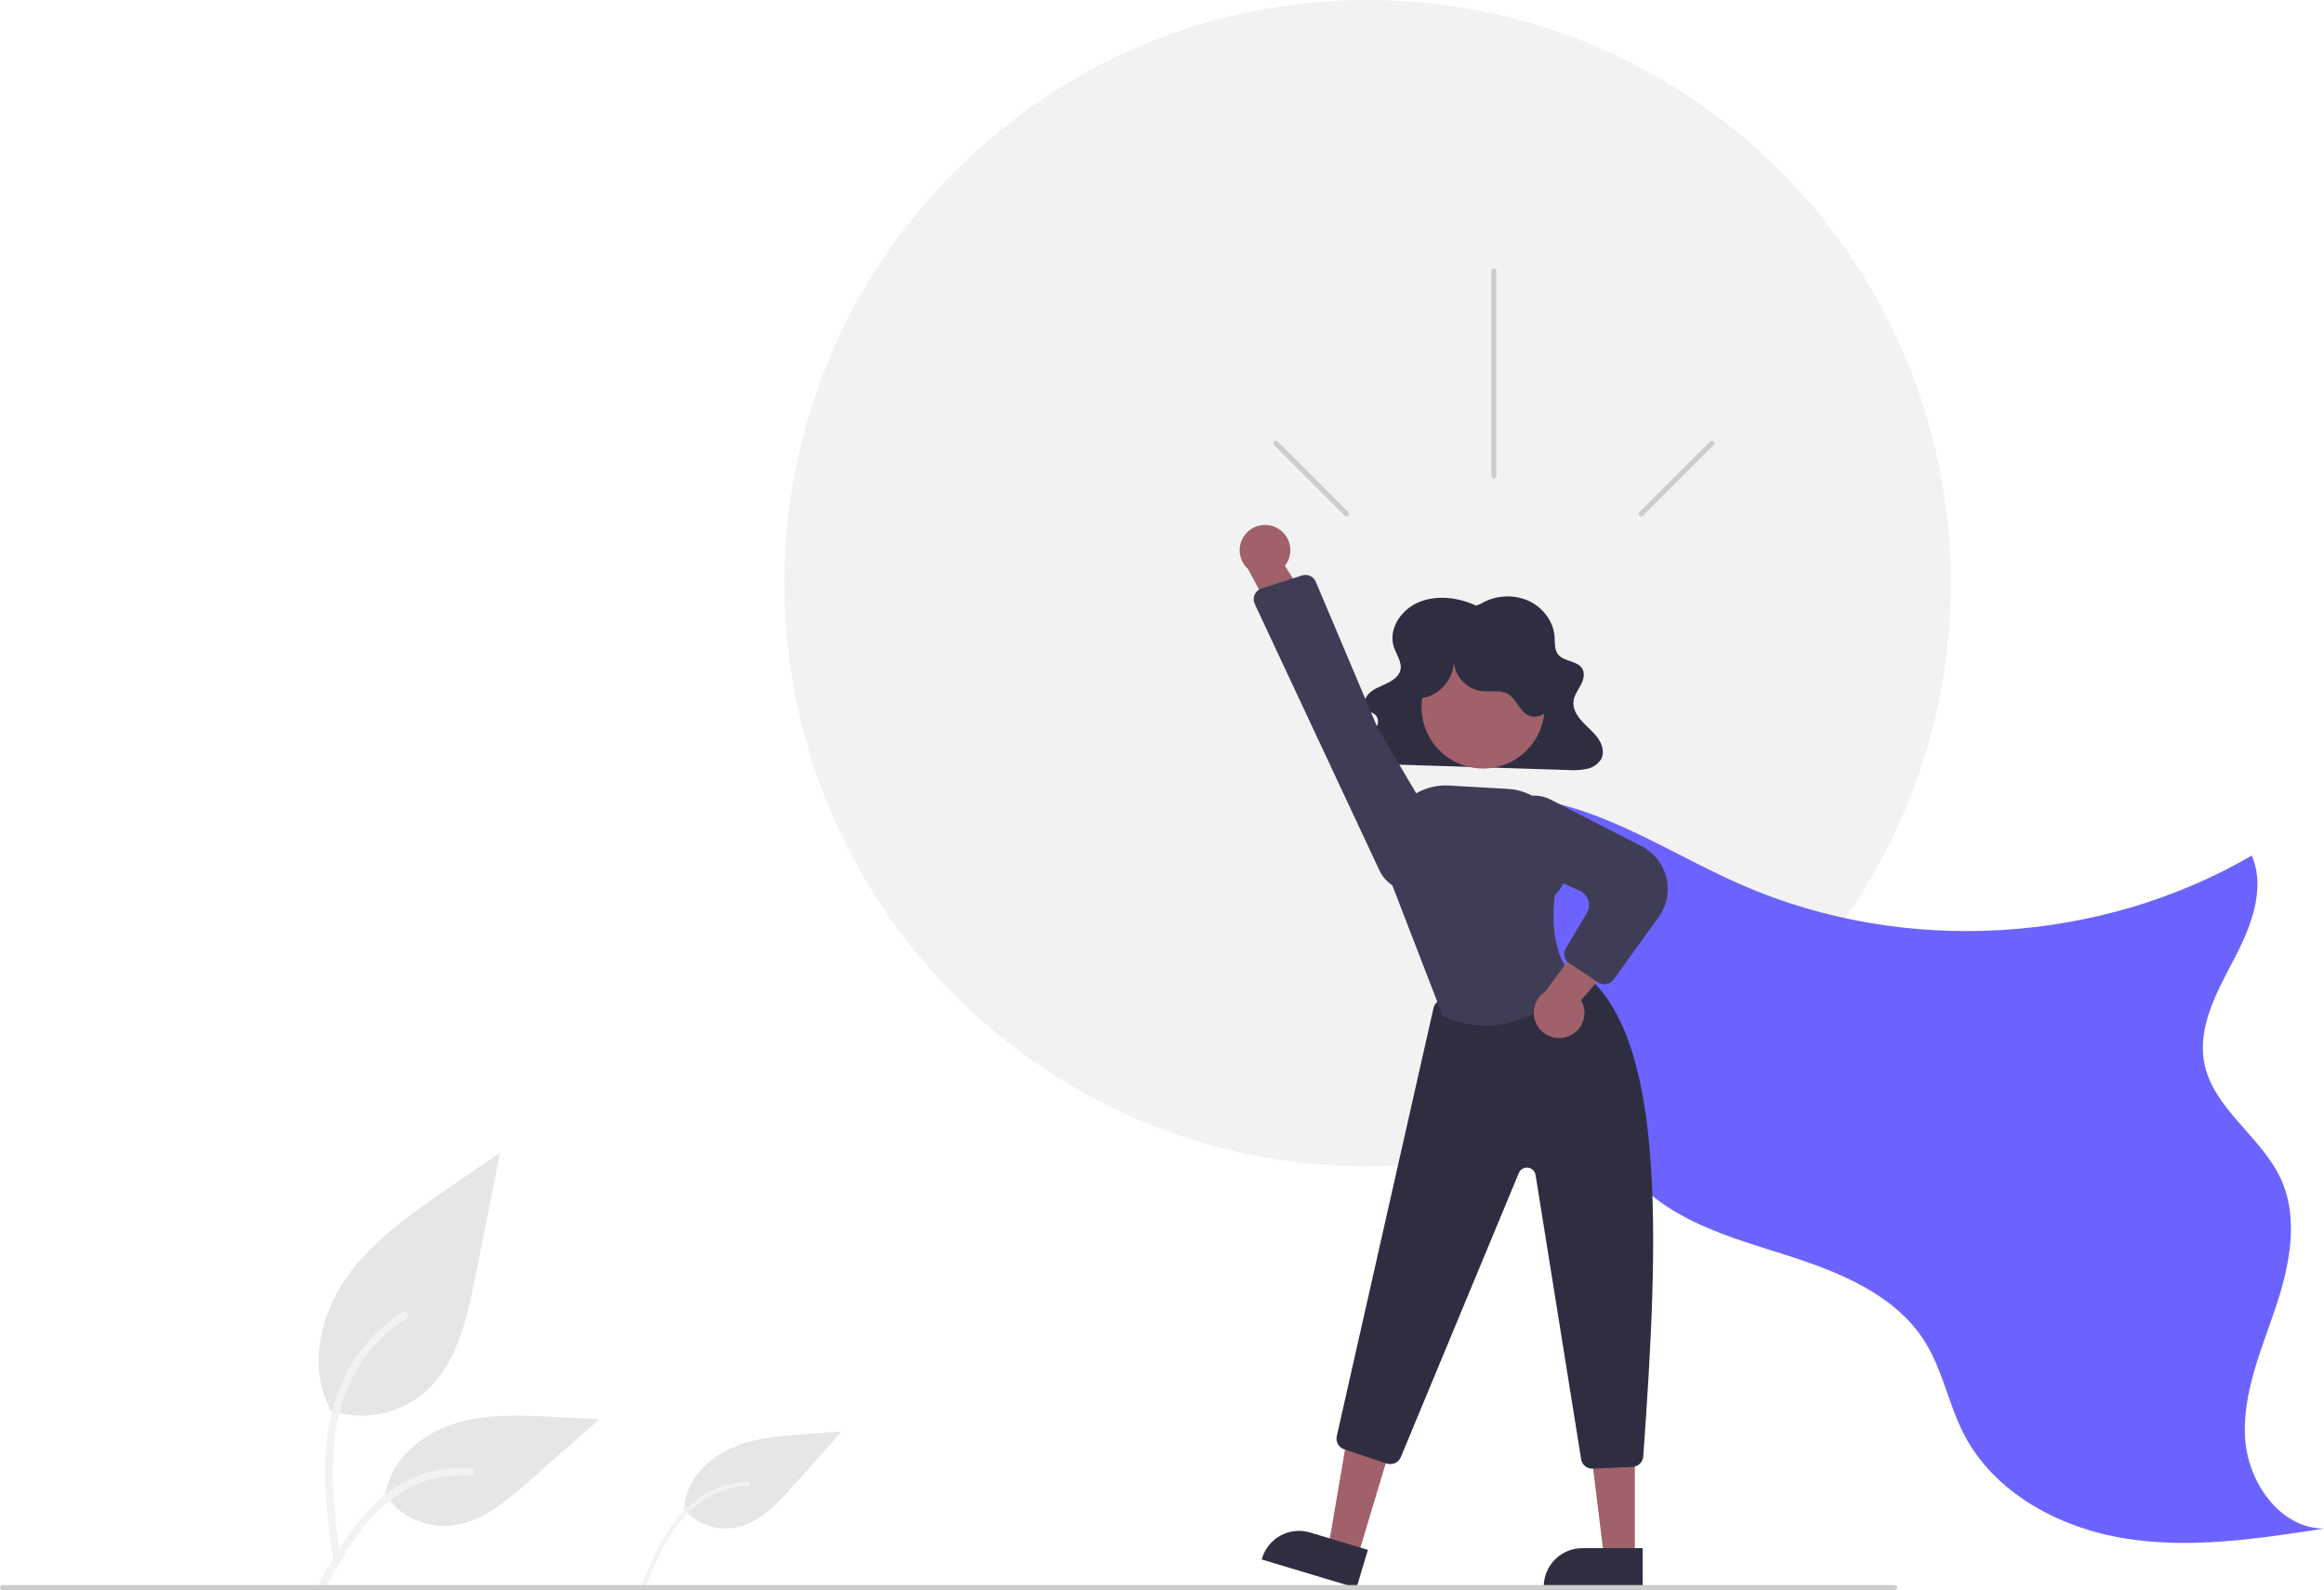
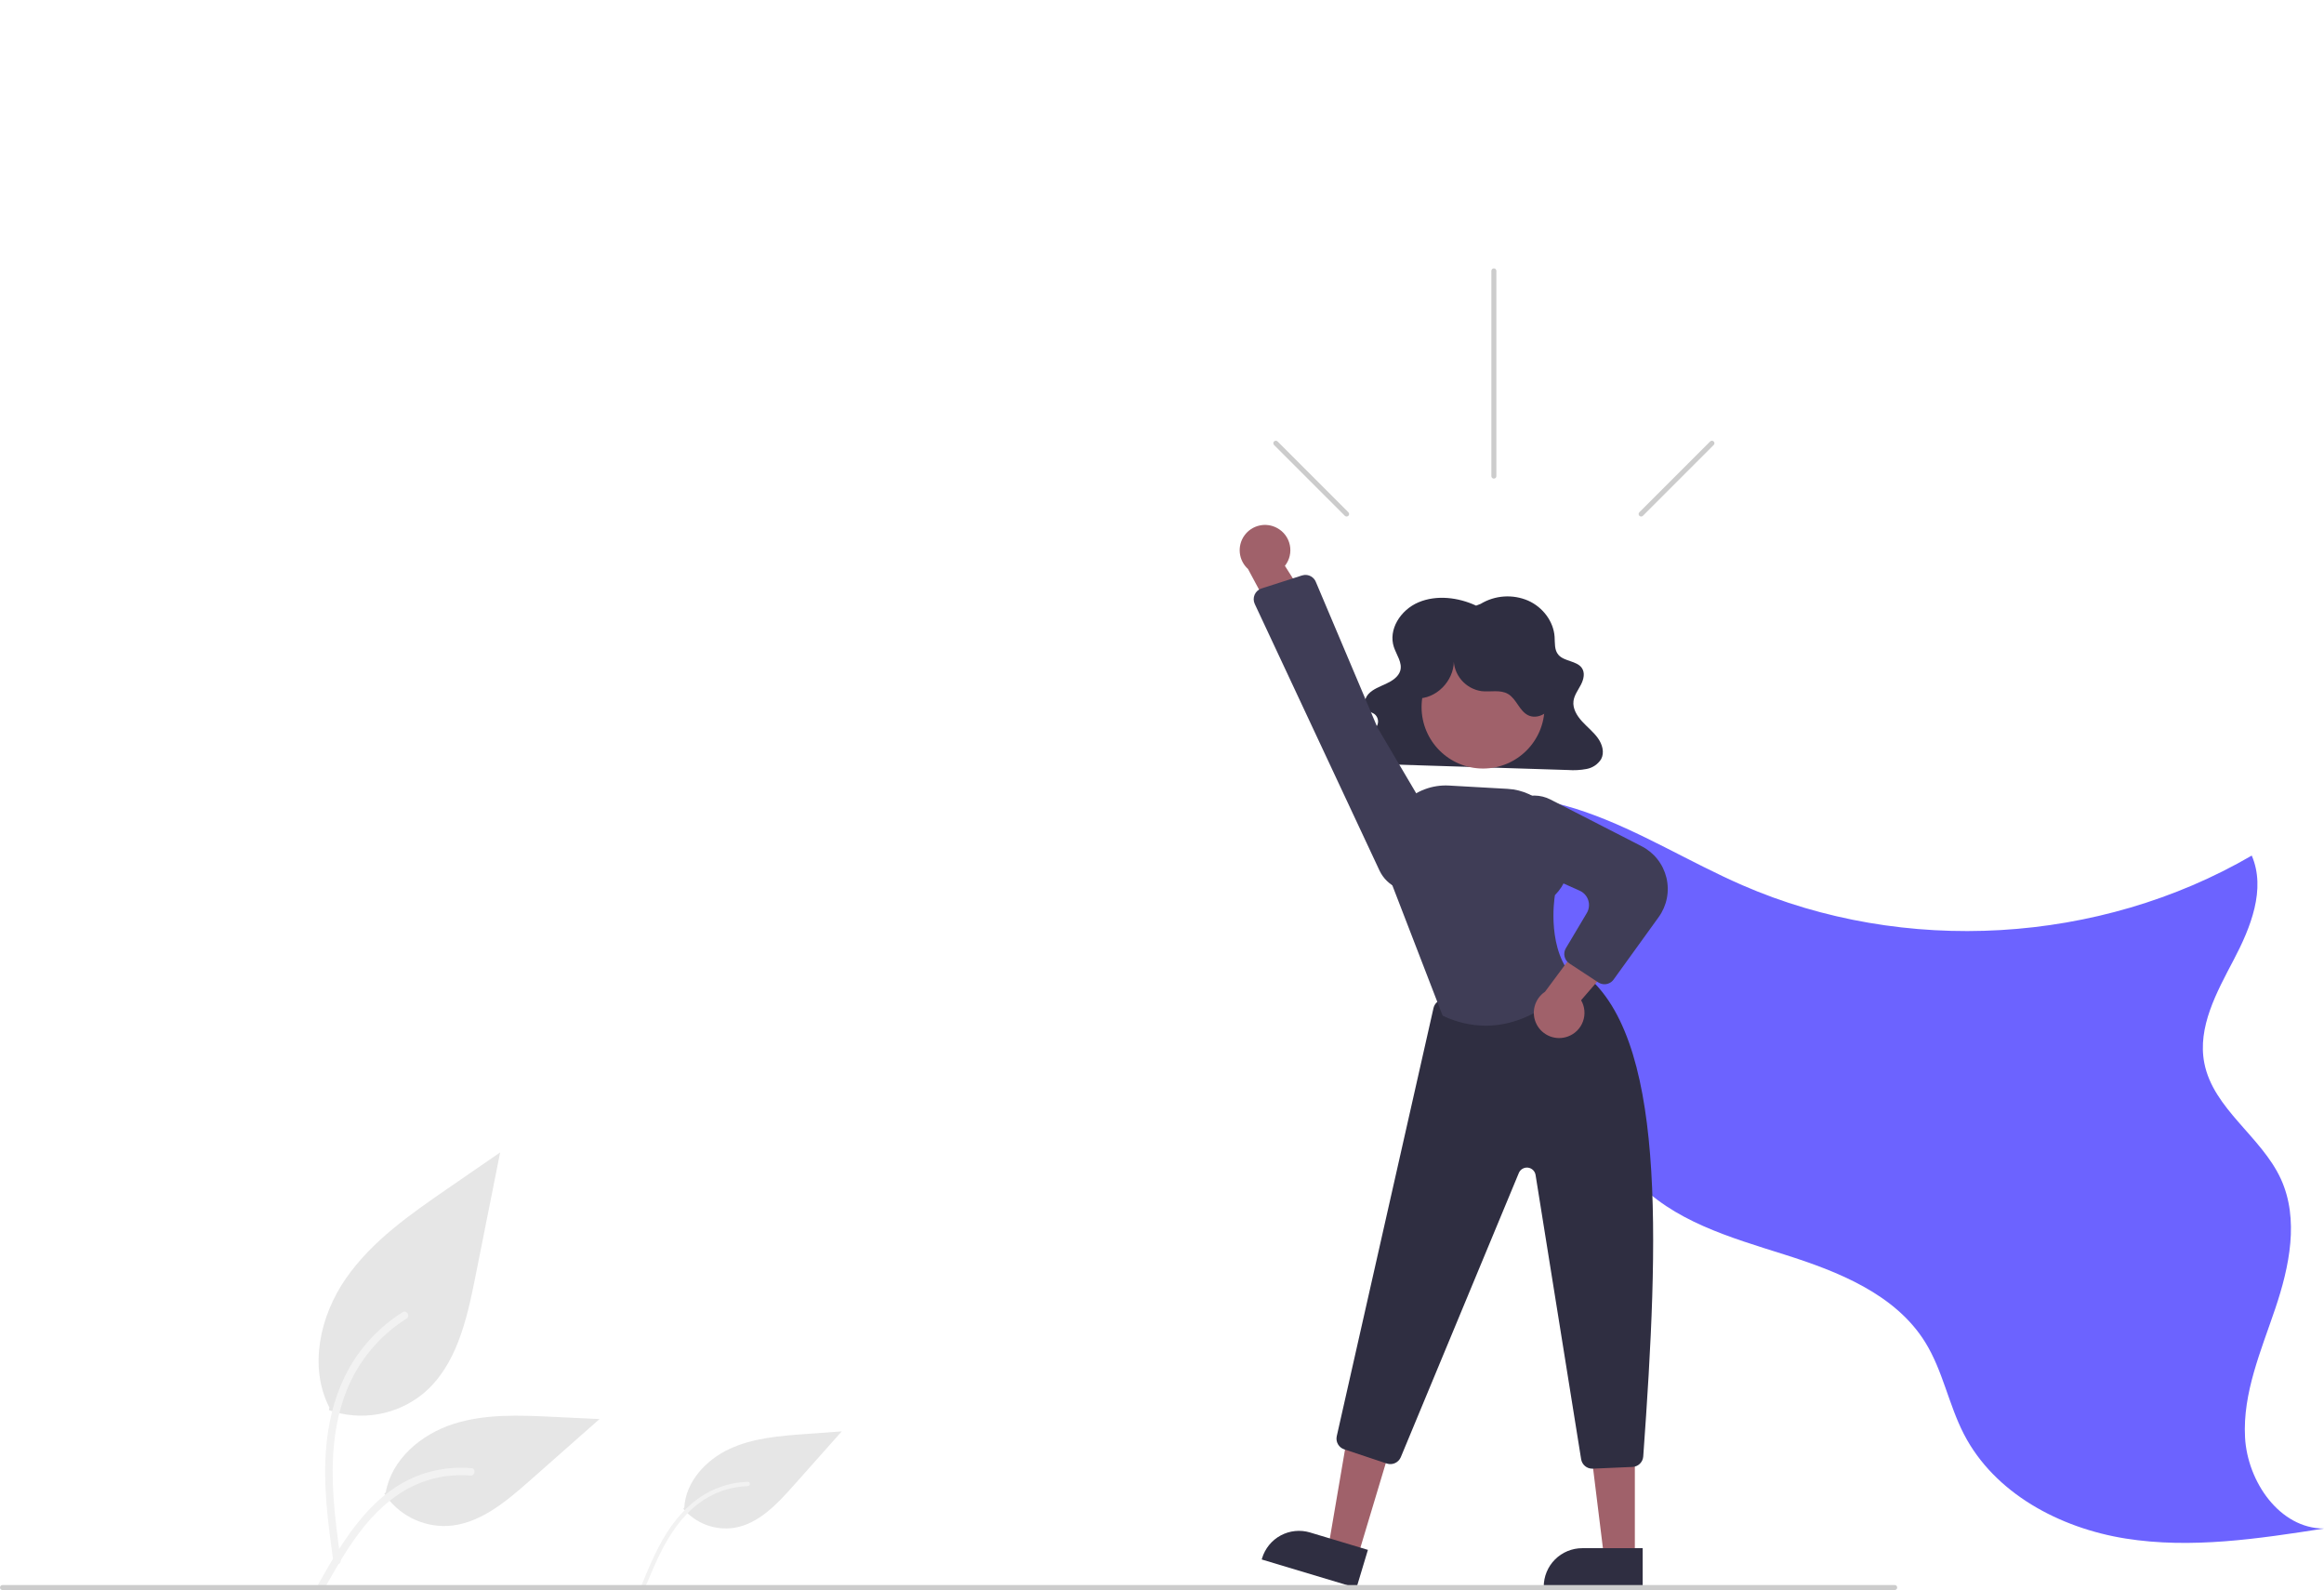
<svg xmlns="http://www.w3.org/2000/svg" width="269" height="184" viewBox="0 0 269 184" fill="none">
-   <path d="M158.298 134.985C195.578 134.985 225.8 104.767 225.8 67.492C225.8 30.217 195.578 0 158.298 0C121.018 0 90.797 30.217 90.797 67.492C90.797 104.767 121.018 134.985 158.298 134.985Z" fill="#F2F2F2" />
  <path d="M38.071 163.182C39.904 163.827 41.873 163.988 43.787 163.651C45.701 163.314 47.496 162.49 48.999 161.257C52.826 158.045 54.026 152.753 55.003 147.853L57.891 133.359L51.844 137.522C47.496 140.516 43.05 143.606 40.039 147.942C37.028 152.278 35.714 158.198 38.133 162.89" fill="#E6E6E6" />
-   <path d="M38.588 180.73C37.976 176.273 37.346 171.758 37.776 167.253C38.157 163.252 39.378 159.345 41.863 156.14C43.182 154.443 44.788 152.988 46.607 151.842C47.081 151.543 47.518 152.295 47.045 152.593C43.898 154.582 41.463 157.519 40.093 160.981C38.579 164.83 38.336 169.026 38.597 173.116C38.755 175.589 39.089 178.045 39.426 180.499C39.452 180.61 39.436 180.727 39.379 180.826C39.323 180.925 39.231 180.999 39.122 181.033C39.011 181.063 38.893 181.048 38.792 180.991C38.693 180.935 38.619 180.841 38.588 180.73Z" fill="#F2F2F2" />
+   <path d="M38.588 180.73C37.976 176.273 37.346 171.758 37.776 167.253C38.157 163.252 39.378 159.345 41.863 156.14C43.182 154.443 44.788 152.988 46.607 151.842C47.081 151.543 47.518 152.295 47.045 152.593C43.898 154.582 41.463 157.519 40.093 160.981C38.579 164.83 38.336 169.026 38.597 173.116C38.755 175.589 39.089 178.045 39.426 180.499C39.452 180.61 39.436 180.727 39.379 180.826C39.323 180.925 39.231 180.999 39.122 181.033C39.011 181.063 38.893 181.048 38.792 180.991Z" fill="#F2F2F2" />
  <path d="M79.089 174.591C79.805 175.436 80.726 176.083 81.764 176.469C82.802 176.855 83.923 176.967 85.017 176.794C87.825 176.318 89.941 174.062 91.833 171.934L97.432 165.641L93.259 165.945C90.257 166.163 87.181 166.401 84.45 167.665C81.72 168.929 79.367 171.461 79.204 174.465" fill="#E6E6E6" />
  <path d="M74.284 183.367C75.268 181 76.26 178.599 77.77 176.507C79.111 174.65 80.838 173.08 82.984 172.221C84.122 171.767 85.33 171.515 86.555 171.475C86.875 171.465 86.873 171.96 86.554 171.971C84.433 172.042 82.39 172.784 80.718 174.091C78.864 175.547 77.534 177.541 76.484 179.626C75.849 180.888 75.305 182.192 74.763 183.495C74.744 183.558 74.702 183.61 74.646 183.643C74.59 183.675 74.523 183.685 74.46 183.671C74.396 183.653 74.342 183.612 74.31 183.555C74.277 183.498 74.268 183.431 74.284 183.367H74.284Z" fill="#F2F2F2" />
  <path d="M44.482 172.843C45.269 174.038 46.349 175.011 47.621 175.667C48.892 176.323 50.311 176.64 51.741 176.589C55.415 176.415 58.478 173.85 61.236 171.416L69.392 164.216L63.994 163.957C60.112 163.772 56.13 163.598 52.433 164.795C48.735 165.992 45.325 168.873 44.649 172.7" fill="#E6E6E6" />
  <path d="M36.858 183.292C39.804 178.081 43.22 172.289 49.325 170.438C51.023 169.925 52.803 169.741 54.569 169.896C55.126 169.944 54.987 170.803 54.431 170.755C51.47 170.509 48.515 171.291 46.063 172.968C43.703 174.574 41.866 176.807 40.311 179.175C39.358 180.625 38.505 182.137 37.652 183.646C37.379 184.129 36.582 183.781 36.858 183.292Z" fill="#F2F2F2" />
  <path d="M164.07 94.339C169.927 91.121 177.217 91.767 183.527 93.967C189.838 96.168 195.557 99.773 201.685 102.44C220.411 110.588 242.982 109.274 260.636 99.008C262.306 102.891 260.515 107.333 258.547 111.074C256.58 114.815 254.337 118.87 255.147 123.019C256.184 128.328 261.75 131.511 264.006 136.427C266.147 141.094 264.998 146.575 263.355 151.44C261.713 156.304 259.581 161.206 259.86 166.333C260.139 171.46 263.865 176.881 269 176.885C261.39 178.068 253.629 179.251 246.024 178.039C238.418 176.827 230.852 172.805 227.321 165.962C225.556 162.541 224.875 158.609 222.848 155.336C219.395 149.763 212.769 147.142 206.517 145.167C200.264 143.192 193.574 141.289 189.172 136.43C184.977 131.8 183.649 125.351 181.427 119.513C177.684 109.74 171.183 101.264 162.715 95.115" fill="#6C63FF" />
  <path d="M170.857 70.084C168.801 69.127 166.276 68.814 164.184 69.702C162.092 70.591 160.666 72.869 161.342 74.885C161.649 75.799 162.348 76.698 162.076 77.621C161.866 78.331 161.135 78.8 160.418 79.134C159.7 79.467 158.915 79.748 158.396 80.31C157.877 80.873 157.769 81.841 158.417 82.278C158.631 82.421 158.898 82.49 159.105 82.641C159.281 82.784 159.409 82.979 159.469 83.198C159.53 83.418 159.52 83.65 159.442 83.864C159.269 84.294 158.984 84.669 158.616 84.95C157.88 85.585 156.907 86.311 157.136 87.212C157.221 87.453 157.362 87.67 157.549 87.844C157.735 88.019 157.961 88.145 158.207 88.214C158.718 88.361 159.248 88.431 159.779 88.421L181.497 89.106C182.214 89.159 182.935 89.119 183.642 88.986C183.985 88.923 184.312 88.79 184.602 88.596C184.892 88.401 185.138 88.149 185.326 87.855C185.742 87.085 185.469 86.137 184.955 85.418C184.441 84.699 183.715 84.132 183.114 83.472C182.513 82.812 182.022 81.988 182.128 81.135C182.213 80.453 182.663 79.862 182.986 79.242C183.31 78.621 183.497 77.846 183.079 77.275C182.489 76.471 181.072 76.544 180.401 75.794C179.895 75.229 179.992 74.415 179.942 73.685C179.821 71.931 178.606 70.274 176.877 69.505C175.997 69.127 175.041 68.964 174.086 69.029C173.132 69.094 172.206 69.385 171.386 69.879L170.857 70.084Z" fill="#2F2E41" />
  <path d="M157.132 180.202L153.731 179.18L156.054 165.575L161.074 167.083L157.132 180.202Z" fill="#A0616A" />
  <path d="M157.009 183.759L146.042 180.464L146.083 180.326C146.252 179.765 146.529 179.243 146.899 178.79C147.269 178.336 147.725 177.96 148.24 177.683C148.756 177.406 149.321 177.232 149.903 177.174C150.486 177.115 151.074 177.171 151.635 177.339L151.635 177.339L158.334 179.352L157.009 183.759Z" fill="#2F2E41" />
  <path d="M189.231 180.316L185.679 180.316L183.99 166.618L189.232 166.619L189.231 180.316Z" fill="#A0616A" />
  <path d="M190.137 183.759L178.685 183.758V183.614C178.685 183.028 178.8 182.449 179.024 181.908C179.248 181.367 179.576 180.876 179.99 180.462C180.404 180.048 180.895 179.72 181.436 179.496C181.977 179.272 182.557 179.157 183.142 179.157H183.142L190.137 179.157L190.137 183.759Z" fill="#2F2E41" />
  <path d="M184.301 169.956C183.991 169.956 183.691 169.846 183.455 169.645C183.22 169.443 183.063 169.165 183.014 168.859L177.74 135.966C177.705 135.748 177.6 135.548 177.441 135.395C177.282 135.242 177.077 135.146 176.858 135.12C176.639 135.094 176.417 135.14 176.227 135.252C176.036 135.363 175.887 135.534 175.803 135.737L162.14 168.625C162.013 168.929 161.775 169.173 161.476 169.31C161.176 169.446 160.836 169.465 160.524 169.362L155.589 167.717C155.281 167.616 155.023 167.403 154.864 167.121C154.705 166.84 154.657 166.509 154.729 166.193L165.926 116.654C165.981 116.415 166.102 116.197 166.274 116.023C166.447 115.85 166.665 115.728 166.903 115.672L181.919 112.186C182.104 112.144 182.295 112.143 182.481 112.181C182.666 112.219 182.841 112.297 182.993 112.409C192.881 119.593 192.046 143.062 190.203 168.546C190.18 168.865 190.041 169.164 189.811 169.387C189.582 169.61 189.279 169.741 188.959 169.755L184.358 169.955C184.339 169.956 184.32 169.956 184.301 169.956Z" fill="#2F2E41" />
  <path d="M171.66 88.936C175.59 88.936 178.776 85.751 178.776 81.822C178.776 77.893 175.59 74.707 171.66 74.707C167.73 74.707 164.545 77.893 164.545 81.822C164.545 85.751 167.73 88.936 171.66 88.936Z" fill="#A0616A" />
  <path d="M171.967 118.696C170.259 118.685 168.575 118.296 167.035 117.556L166.983 117.532L166.962 117.477L160.579 100.944L160.458 98.071C160.417 97.111 160.578 96.152 160.931 95.257C161.283 94.363 161.819 93.552 162.503 92.877C163.188 92.202 164.007 91.677 164.906 91.338C165.806 90.998 166.767 90.851 167.727 90.905L174.502 91.287C176.253 91.386 177.899 92.149 179.107 93.419C180.314 94.69 180.992 96.373 181.003 98.126C181.179 98.464 182.428 101.107 179.979 103.59C179.887 104.156 179.031 110.034 182.264 113.267L182.355 113.358L182.275 113.459C182.224 113.525 178.072 118.695 171.967 118.696Z" fill="#3F3D56" />
  <path d="M181.482 119.943C181.882 119.798 182.246 119.567 182.548 119.266C182.849 118.965 183.081 118.602 183.226 118.202C183.372 117.801 183.428 117.374 183.391 116.95C183.354 116.526 183.224 116.115 183.011 115.746L189.778 107.913L184.443 107.218L178.835 114.764C178.239 115.163 177.811 115.767 177.631 116.461C177.451 117.155 177.531 117.891 177.858 118.529C178.184 119.167 178.733 119.664 179.401 119.925C180.069 120.185 180.81 120.192 181.482 119.943Z" fill="#A0616A" />
  <path d="M185.713 113.897C185.459 113.897 185.21 113.822 184.998 113.683L181.651 111.488C181.369 111.304 181.17 111.018 181.095 110.691C181.019 110.363 181.073 110.02 181.246 109.731L183.669 105.661C183.8 105.441 183.883 105.195 183.912 104.941C183.942 104.686 183.917 104.428 183.84 104.184C183.763 103.939 183.634 103.714 183.464 103.523C183.293 103.331 183.084 103.178 182.85 103.074L175.889 99.953C175.033 99.564 174.335 98.897 173.908 98.059C173.481 97.222 173.351 96.264 173.539 95.343C173.669 94.722 173.941 94.139 174.333 93.64C174.725 93.141 175.227 92.74 175.8 92.466C176.373 92.193 177.001 92.055 177.635 92.064C178.27 92.073 178.894 92.228 179.459 92.518L190.019 97.928C190.732 98.293 191.357 98.808 191.852 99.437C192.347 100.066 192.7 100.795 192.887 101.573C193.074 102.351 193.091 103.16 192.936 103.946C192.782 104.731 192.459 105.474 191.991 106.123L186.77 113.356C186.65 113.523 186.491 113.66 186.307 113.754C186.123 113.848 185.92 113.897 185.713 113.897Z" fill="#3F3D56" />
  <path d="M164.381 80.811C166.628 80.631 168.494 78.386 168.26 76.144C168.234 77.068 168.548 77.97 169.143 78.677C169.738 79.385 170.573 79.849 171.488 79.981C172.518 80.095 173.649 79.783 174.546 80.303C175.539 80.879 175.857 82.277 176.893 82.775C177.893 83.255 179.163 82.6 179.657 81.606C180.152 80.613 180.03 79.419 179.703 78.359C179.236 76.847 178.385 75.482 177.234 74.396C176.083 73.31 174.671 72.54 173.134 72.162C171.597 71.784 169.989 71.809 168.465 72.237C166.941 72.664 165.554 73.478 164.438 74.6C163.493 75.551 162.743 76.762 162.622 78.096C162.5 79.431 163.119 80.879 164.318 81.478L164.381 80.811Z" fill="#2F2E41" />
  <path d="M147.827 61.104C148.202 61.306 148.528 61.587 148.782 61.929C149.036 62.271 149.212 62.664 149.298 63.081C149.384 63.498 149.377 63.929 149.278 64.343C149.18 64.758 148.991 65.145 148.726 65.479L154.277 74.216L148.898 74.124L144.452 65.841C143.921 65.359 143.585 64.699 143.508 63.986C143.432 63.273 143.619 62.557 144.035 61.973C144.451 61.389 145.067 60.978 145.766 60.818C146.465 60.658 147.198 60.759 147.827 61.104V61.104Z" fill="#A0616A" />
  <path d="M152.301 67.326L159.449 84.214L166.943 96.92C167.259 97.456 167.45 98.057 167.5 98.678C167.55 99.299 167.458 99.923 167.231 100.503C167.005 101.083 166.649 101.604 166.192 102.026C165.734 102.449 165.187 102.762 164.591 102.942C163.645 103.222 162.63 103.156 161.73 102.754C160.829 102.351 160.102 101.641 159.68 100.749L145.236 69.891C145.157 69.723 145.116 69.54 145.113 69.355C145.111 69.17 145.148 68.987 145.222 68.817C145.296 68.647 145.405 68.495 145.542 68.371C145.68 68.247 145.842 68.154 146.018 68.097L150.701 66.593C150.79 66.564 150.882 66.545 150.974 66.536C151.251 66.508 151.529 66.569 151.768 66.712C152.007 66.854 152.194 67.069 152.301 67.326Z" fill="#3F3D56" />
  <path d="M219.308 184H0.29C0.213 184 0.139 183.969 0.085 183.915C0.031 183.861 0 183.787 0 183.71C0 183.633 0.031 183.56 0.085 183.505C0.139 183.451 0.213 183.421 0.29 183.421H219.308C219.385 183.421 219.458 183.451 219.513 183.505C219.567 183.56 219.598 183.633 219.598 183.71C219.598 183.787 219.567 183.861 219.513 183.915C219.458 183.969 219.385 184 219.308 184Z" fill="#CCCCCC" />
  <path d="M173.203 31.345V55.098C173.203 55.175 173.173 55.249 173.119 55.303C173.064 55.357 172.991 55.388 172.914 55.388C172.837 55.388 172.763 55.357 172.709 55.303C172.655 55.249 172.624 55.175 172.624 55.098V31.345C172.624 31.269 172.655 31.195 172.709 31.141C172.763 31.086 172.837 31.056 172.914 31.056C172.991 31.056 173.064 31.086 173.119 31.141C173.173 31.195 173.203 31.269 173.203 31.345Z" fill="#CCCCCC" />
  <path d="M198.357 51.496L190.163 59.689C190.109 59.743 190.035 59.773 189.959 59.773C189.882 59.773 189.808 59.743 189.754 59.688C189.7 59.634 189.669 59.561 189.669 59.484C189.669 59.407 189.699 59.334 189.754 59.279L197.948 51.086C197.975 51.059 198.007 51.038 198.042 51.023C198.077 51.009 198.115 51.001 198.153 51.001C198.191 51.001 198.229 51.008 198.264 51.023C198.299 51.038 198.331 51.059 198.358 51.086C198.385 51.113 198.406 51.145 198.421 51.18C198.435 51.215 198.443 51.253 198.443 51.291C198.443 51.329 198.435 51.367 198.421 51.402C198.406 51.437 198.384 51.469 198.357 51.496Z" fill="#CCCCCC" />
  <path d="M147.47 51.496L155.664 59.689C155.719 59.743 155.792 59.774 155.869 59.774C155.946 59.774 156.02 59.743 156.074 59.689C156.128 59.635 156.159 59.561 156.159 59.484C156.159 59.407 156.128 59.334 156.074 59.279L147.88 51.086C147.853 51.059 147.821 51.038 147.786 51.023C147.751 51.009 147.713 51.001 147.675 51.001C147.637 51.001 147.599 51.008 147.564 51.023C147.529 51.038 147.497 51.059 147.47 51.086C147.443 51.113 147.421 51.145 147.407 51.18C147.392 51.215 147.385 51.253 147.385 51.291C147.385 51.329 147.392 51.367 147.407 51.402C147.422 51.437 147.443 51.469 147.47 51.496Z" fill="#CCCCCC" />
</svg>